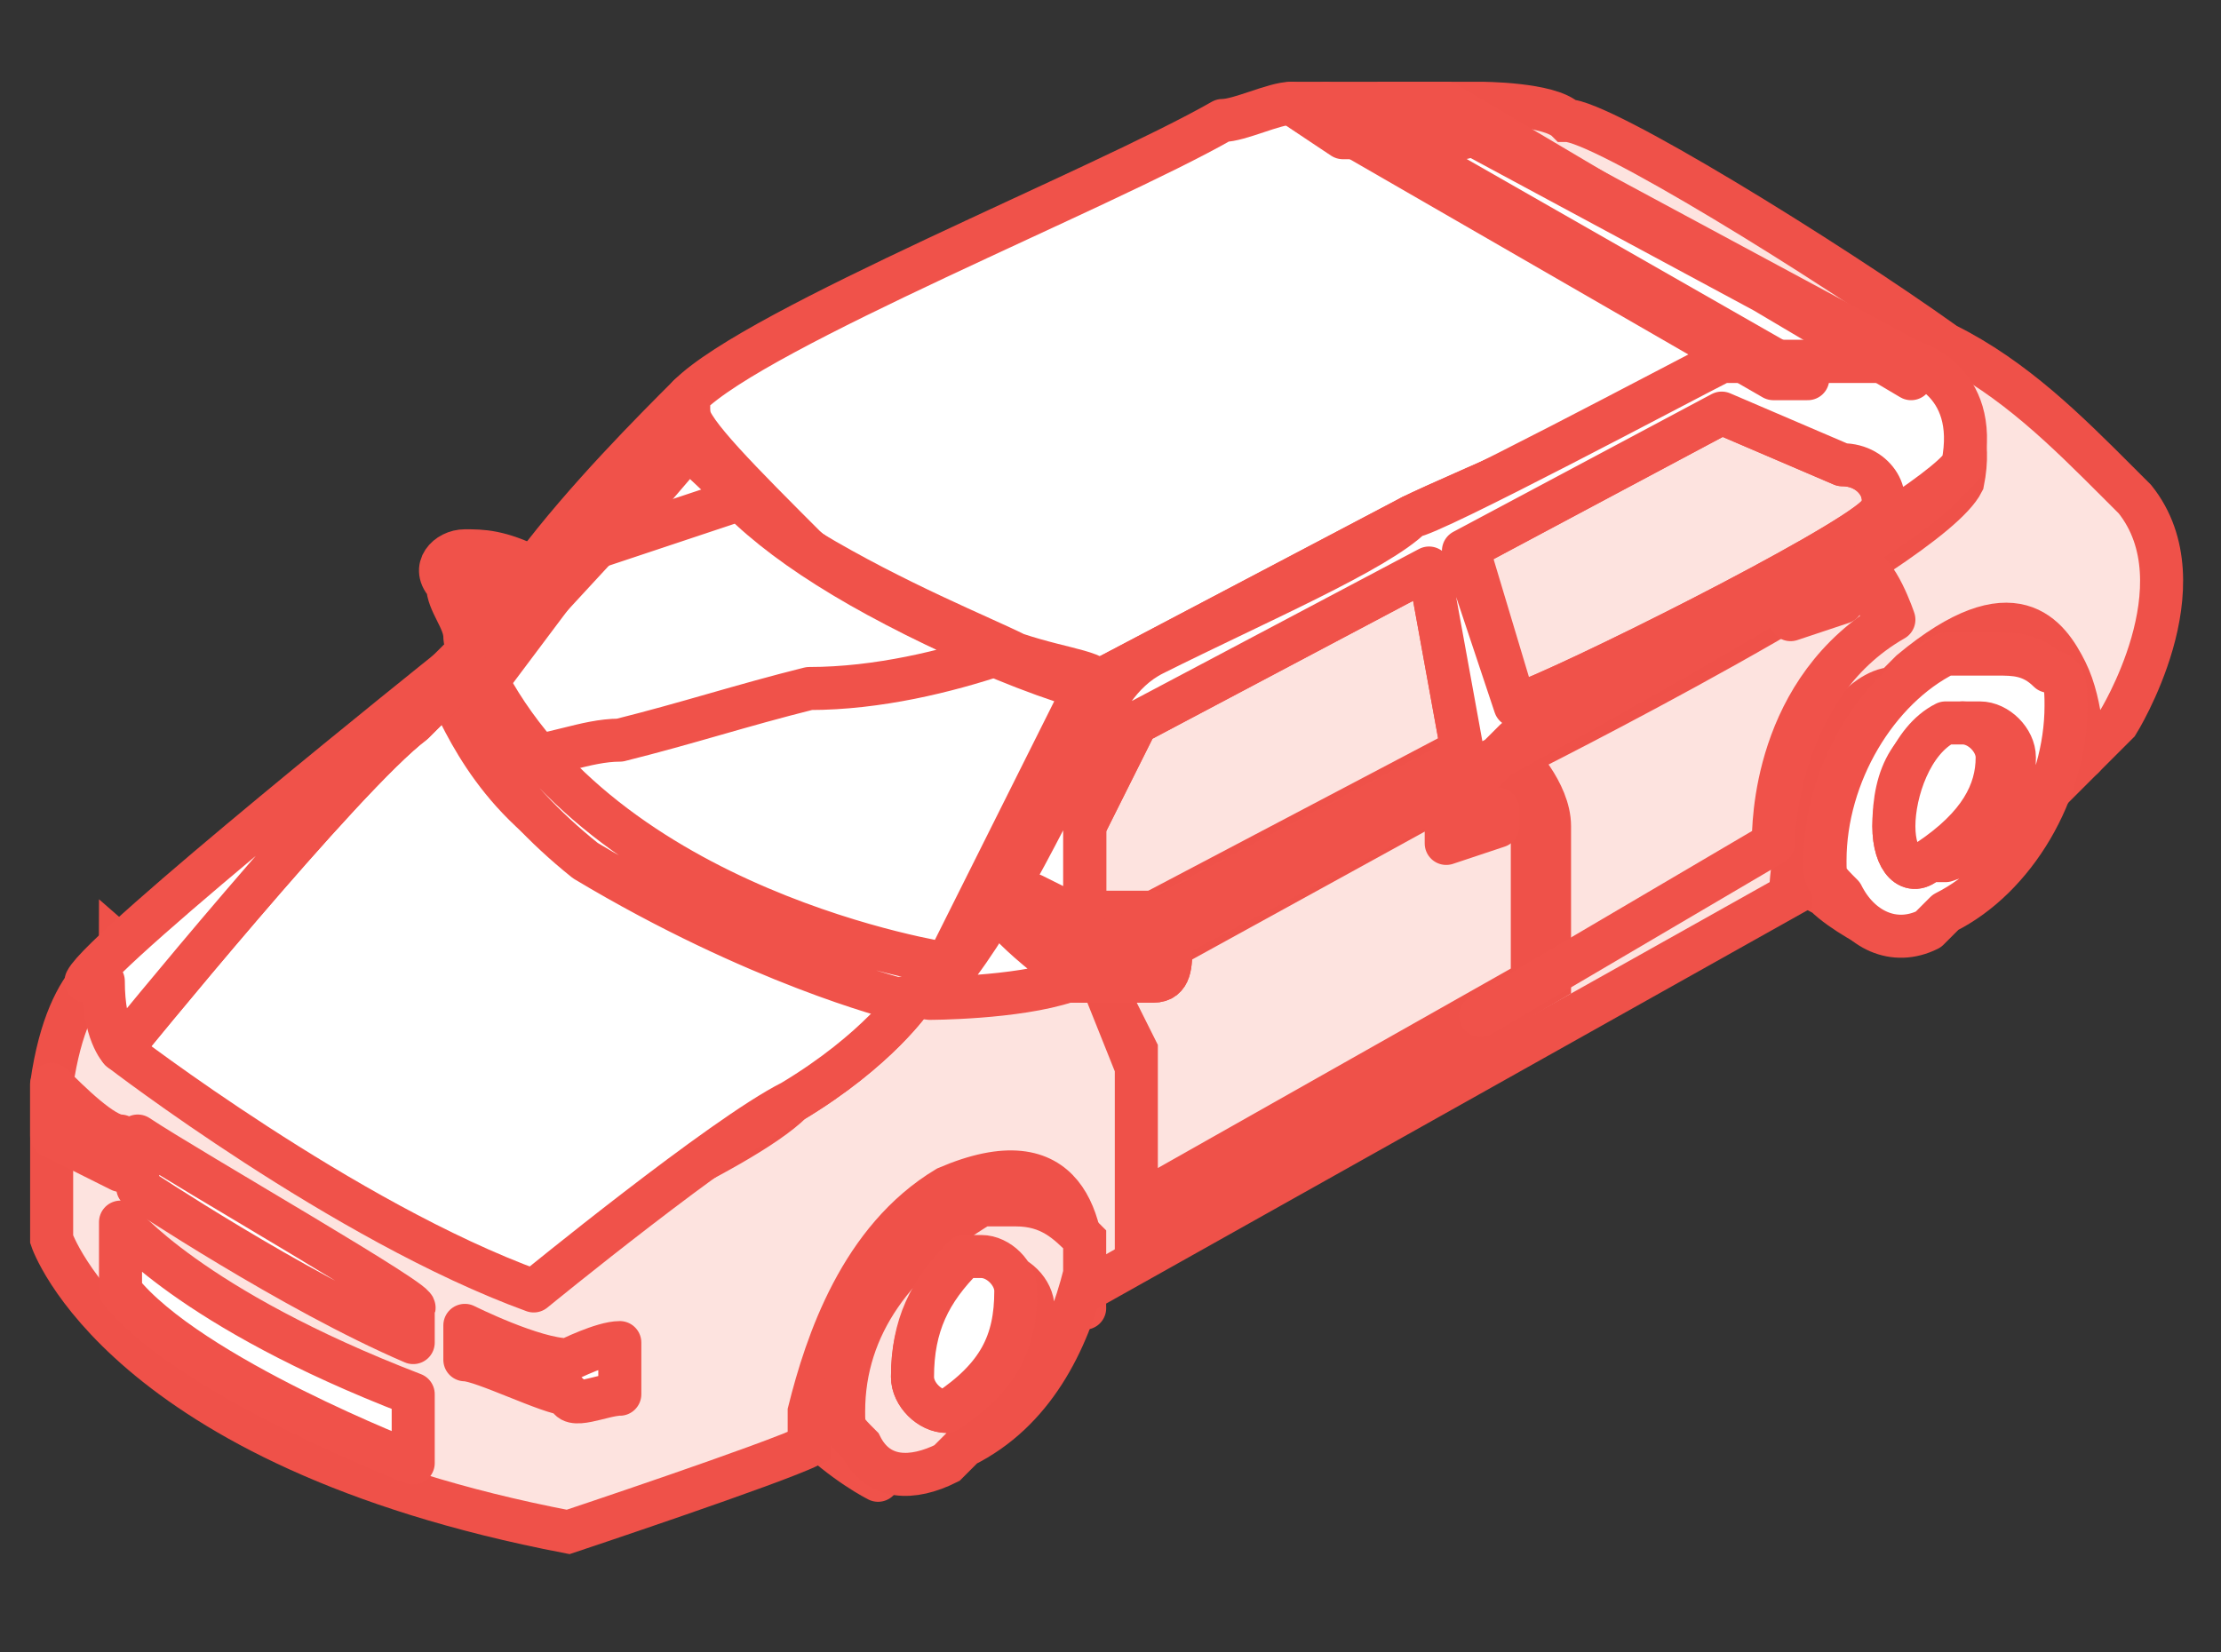
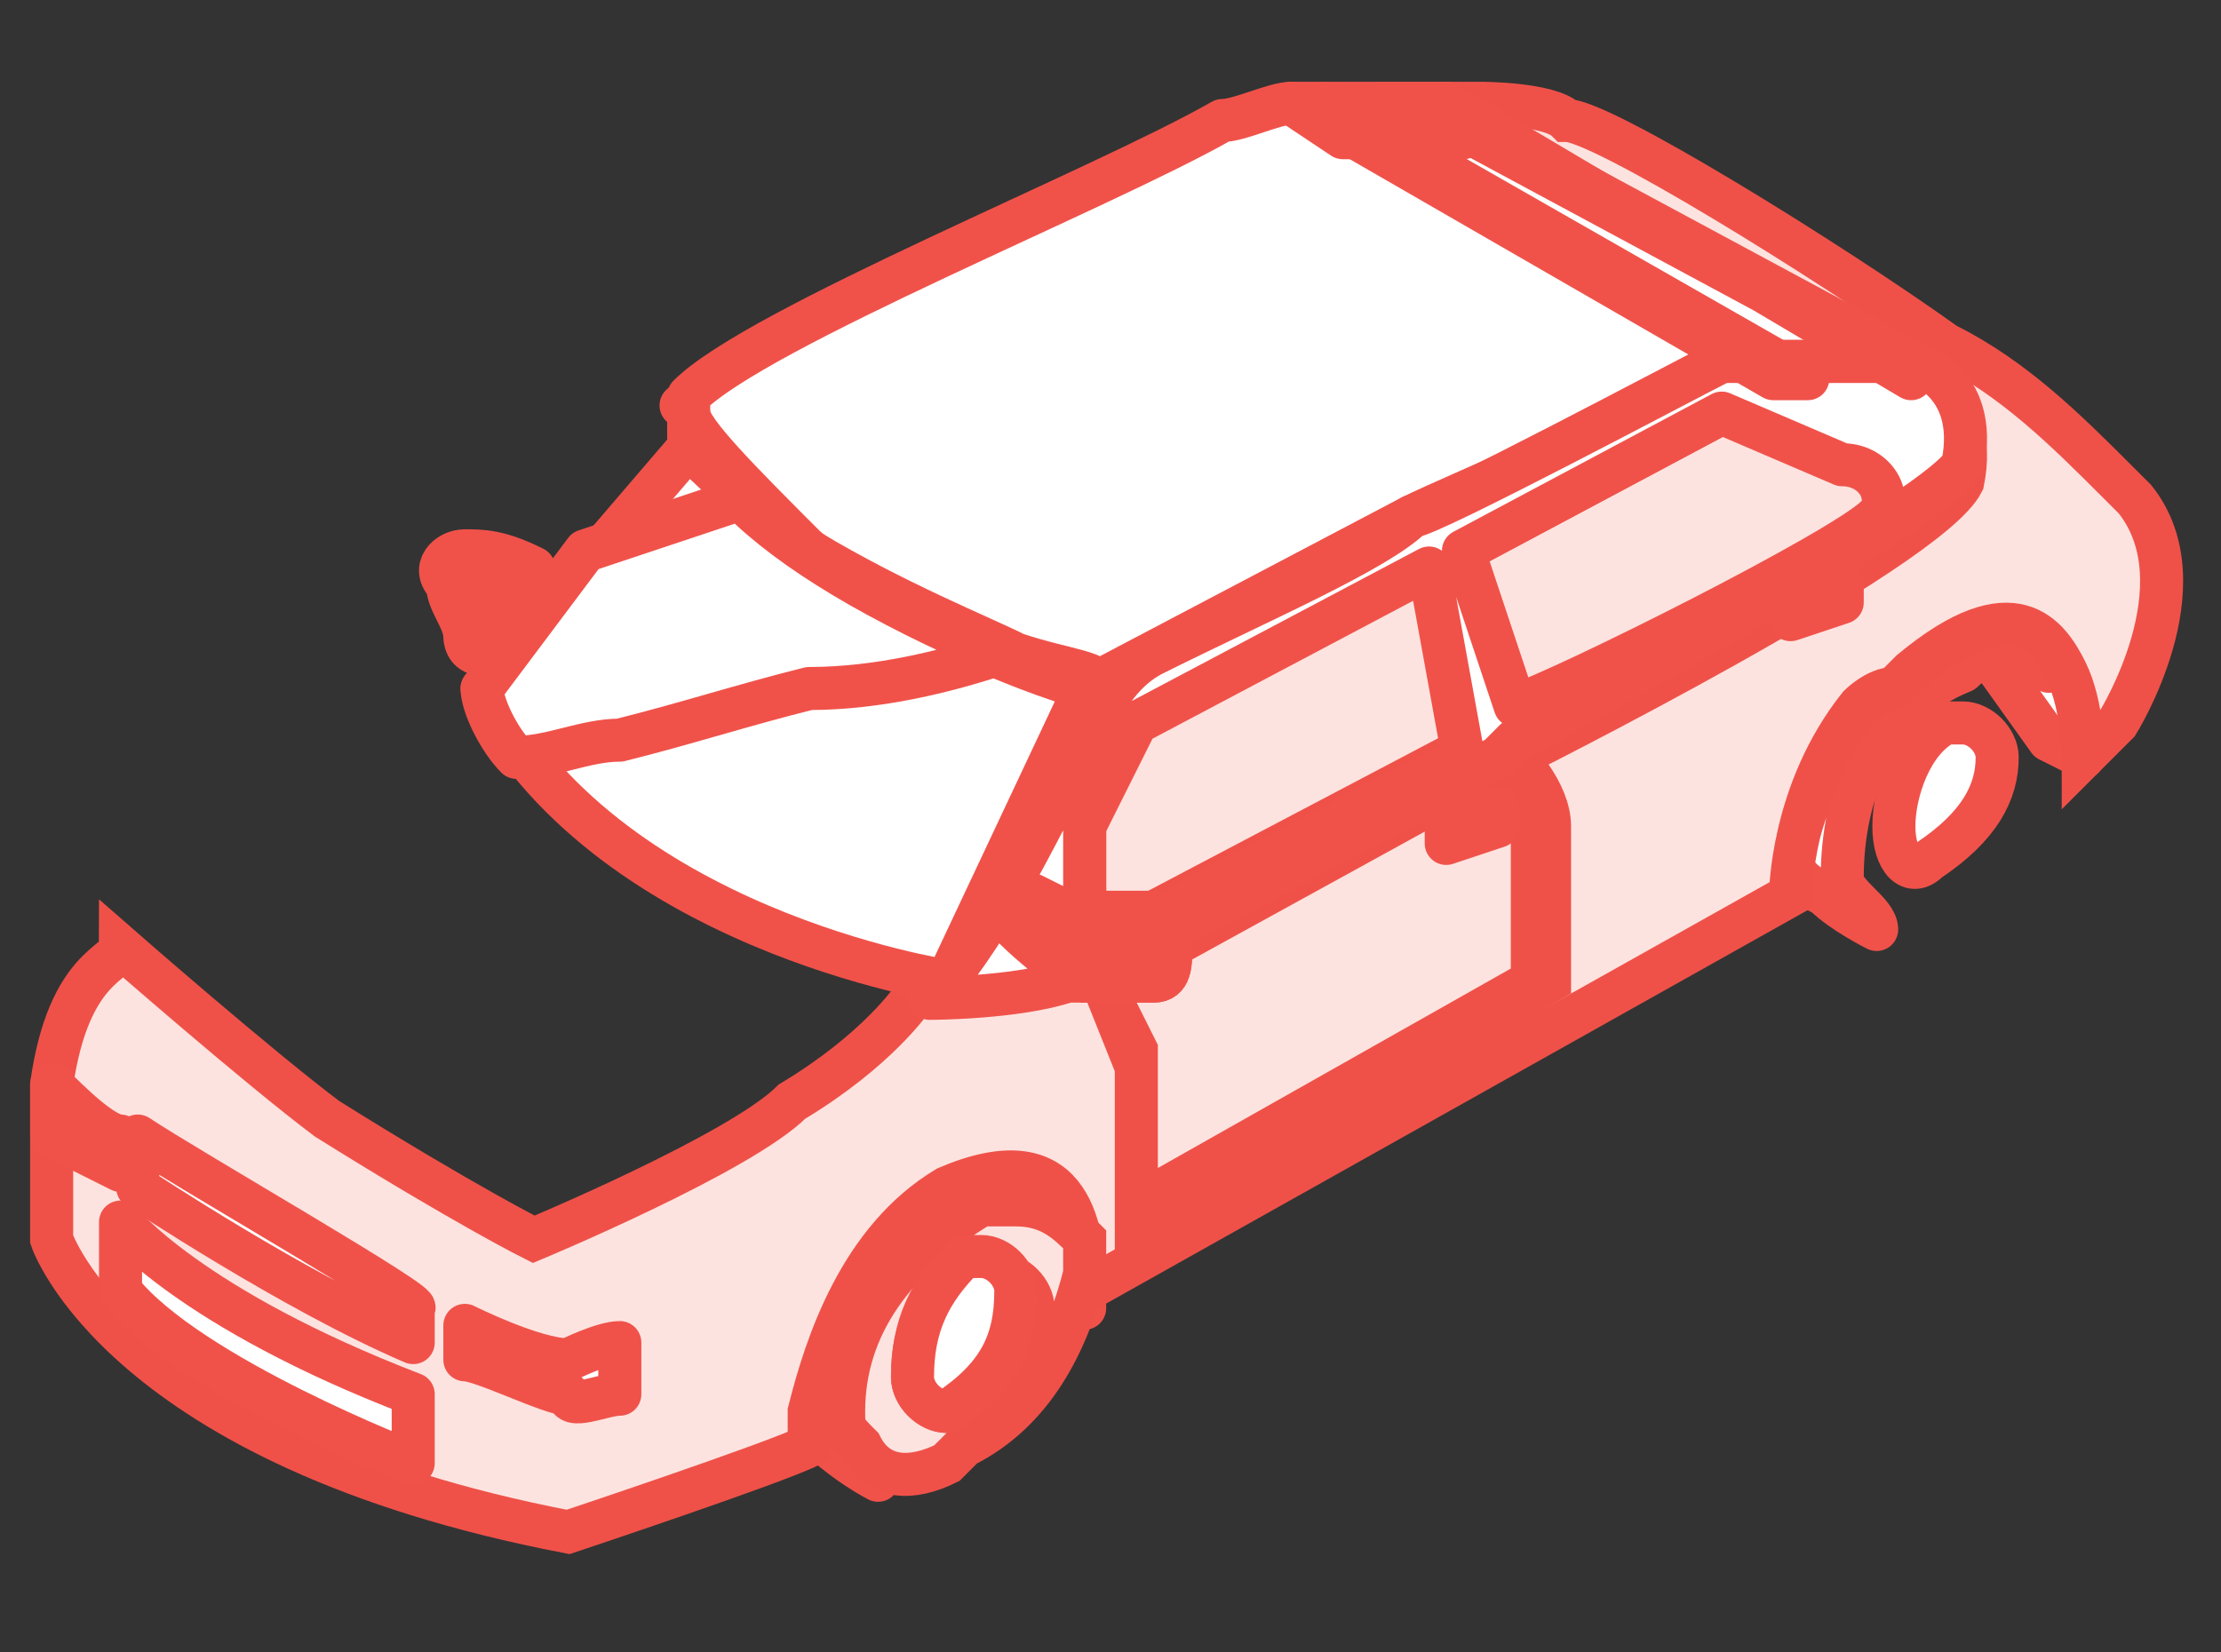
<svg xmlns="http://www.w3.org/2000/svg" version="1.1" id="Layer_1" x="0px" y="0px" viewBox="0 0 12.9 9.6" style="enable-background:new 0 0 12.9 9.6;" xml:space="preserve">
  <rect x="0" y="0" width="12.9" height="9.6" fill="#333333" stroke="none" />
  <style type="text/css">
	.st0{fill:#FFFFFF;stroke:#F0524A;stroke-width:0.25;stroke-linecap:round;stroke-linejoin:round;stroke-miterlimit:10;}
	.st1{fill:#FDE3DF;stroke:#EF5149;stroke-width:0.25;stroke-miterlimit:10;}
	.st2{fill:#F7A395;stroke:#EF5149;stroke-width:0.25;stroke-miterlimit:10;}
</style>
  <g>
    <g>
      <g>
        <g>
          <polygon class="st0" points="12.2,3.8 11.8,3.5 11.4,3.6 11.9,4.3 12.1,4.4     " />
          <g>
            <g id="XMLID_1_">
              <g>
                <path class="st0" d="M6.3,7.6c0-0.4-0.1-0.9-0.8-0.6c-0.5,0.2-1,1-0.8,1.3c0.2,0.2,0.4,0.3,0.4,0.3c0-0.1-0.3-0.3-0.3-0.3         l0,0c0-0.5,0.3-0.9,0.7-1.2l0.1,0c0.1,0,0.1,0,0.2,0c0.2,0,0.4,0.1,0.4,0.4C6.2,7.4,6.2,7.4,6.3,7.6L6.3,7.6z" />
                <path class="st0" d="M11.4,3.9L11.4,3.9c0.1-0.1,0.2-0.1,0.2-0.1c0.1,0,0.2,0,0.3,0.1c0,0-0.1-0.1-0.4-0.2         c-0.1,0-0.3,0-0.6,0.3c0,0-0.2,0.1-0.2,0.2c-0.1,0.1-0.3,0.8-0.3,0.8s0,0.1,0.2,0.2c0.1,0.1,0.3,0.2,0.3,0.2         c0-0.1-0.2-0.2-0.2-0.3v0C10.7,4.6,10.9,4.1,11.4,3.9z" />
                <path class="st1" d="M5.3,5.8c0,0-0.2,0.3-0.7,0.6C4.3,6.7,3.1,7.2,3.1,7.2S2.7,7,1.9,6.5c-0.4-0.3-1.2-1-1.2-1         c0,0.1-0.3,0.1-0.4,0.8l0,0.9c0,0,0.4,1.2,3,1.7c0,0,1.2-0.4,1.4-0.5c0,0,0-0.1,0-0.2c0.1-0.4,0.3-1,0.8-1.3         c0.7-0.3,0.8,0.2,0.8,0.6l4.1-2.3c0,0,0-0.6,0.4-1.1l0,0C10.8,4.1,10.9,4,11,4c0,0,0.1-0.1,0.1-0.1c0.6-0.5,0.8-0.2,0.9,0         c0,0,0,0,0,0c0.1,0.2,0.1,0.5,0.1,0.5l0.2-0.2c0,0,0.5-0.8,0.1-1.3c0,0-0.1-0.1-0.1-0.1c-0.3-0.3-0.6-0.6-1-0.8         c-0.7-0.5-2-1.3-2.2-1.3C9,0.6,8.6,0.6,8.6,0.6l-0.3,0v0l0.2,0.2l2.6,1.4c0,0,0.4,0.1,0.3,0.6c-0.2,0.4-2.6,1.6-2.6,1.6         L8.7,4.4l0,0L6.2,5.6C5.8,5.7,5.3,5.8,5.3,5.8z" />
-                 <path class="st0" d="M11.2,5.4l0.1-0.1C11.7,5.1,12,4.6,12,4.1c0-0.1,0-0.2-0.1-0.2c-0.1-0.1-0.2-0.1-0.3-0.1         c-0.1,0-0.1,0-0.2,0l-0.1,0c-0.4,0.2-0.7,0.7-0.7,1.2v0c0,0.1,0,0.1,0.1,0.2C10.8,5.4,11,5.5,11.2,5.4z M11,4.8L11,4.8         c0-0.3,0.1-0.5,0.4-0.6l0,0c0,0,0.1,0,0.1,0c0.1,0,0.2,0.1,0.2,0.2c0,0.3-0.1,0.5-0.4,0.6l-0.1,0C11.1,5.1,11,5,11,4.8z" />
                <path class="st0" d="M11.2,5L11.2,5c0.3-0.2,0.4-0.4,0.4-0.6c0-0.1-0.1-0.2-0.2-0.2c0,0-0.1,0-0.1,0l0,0         C11.1,4.3,11,4.6,11,4.8v0C11,5,11.1,5.1,11.2,5z" />
                <polygon class="st0" points="8.5,0.7 7.8,0.7 10.3,2.1 11.1,2.1        " />
                <path class="st1" d="M10.8,2.7L10,2.4L8.5,3.2l0.3,1c0.3-0.2,1.9-1,2.1-1.1C11,2.9,10.9,2.7,10.8,2.7z" />
                <path class="st0" d="M6.3,4l1.9-1c0.2-0.1,1.8-0.8,2-0.8h0.1L7.9,0.7h0L7.5,0.6c-0.1,0-0.3,0.1-0.4,0.1         C6.4,1.1,4.4,1.9,4,2.3c0,0,0,0.2,0,0.3l0,0C4.2,2.8,5,3.6,6.3,4z" />
                <g>
                  <g>
                    <path class="st2" d="M6.4,5.7L6.4,5.7l0.2,0.5l0,0.9v0L9,5.7l0,0l0,0C9,5.1,9,4.8,9,4.8c0-0.2-0.2-0.4-0.2-0.4l0,0l-2,1.1           l0,0l0,0C6.7,5.5,6.4,5.7,6.4,5.7L6.4,5.7z M6.8,5.4C6.8,5.4,6.8,5.4,6.8,5.4l1.9-1c0,0,0.2,0.2,0.2,0.4c0,0,0,0.3,0,0.9           L6.6,7l0-0.9L6.4,5.7C6.5,5.7,6.8,5.5,6.8,5.4z" />
                  </g>
                </g>
                <path class="st1" d="M8.6,4.3L8.4,3.2L6.6,4.1L6.3,4.8l0,0.5c0.1,0,0.1,0,0.3,0c0,0,0.1,0,0.1,0L8.6,4.3z" />
                <path class="st0" d="M8.4,0.6l-0.5,0c-0.1,0-0.2,0-0.4,0l0.3,0.2l0,0l0.7,0L8.4,0.6z" />
                <path class="st0" d="M6.3,5.7L6.3,5.7L6.3,5.7c0.1,0,0.1,0,0.1,0c0.1,0,0.2,0,0.3,0c0.1,0,0.1-0.1,0.1-0.2c0,0,0,0,0-0.1         c0,0-0.1-0.1-0.1-0.1c0,0,0,0-0.1,0c-0.1,0-0.2,0-0.3,0c-0.1,0-0.1,0-0.1,0L6,5.2c0,0-0.2,0-0.1,0.3C5.9,5.4,6.1,5.6,6.3,5.7         L6.3,5.7z" />
                <path class="st0" d="M6.3,5.7C6.3,5.7,6.3,5.7,6.3,5.7c0.1,0,0.1,0,0.1,0c0.1,0,0.2,0,0.3,0c0.1,0,0.1-0.1,0.1-0.2         C6.5,5.6,6.2,5.4,5.9,5.4c0,0,0,0,0,0c0,0,0,0,0,0C5.9,5.4,6.1,5.6,6.3,5.7C6.3,5.7,6.3,5.7,6.3,5.7z" />
                <path class="st0" d="M6.3,4C5,3.6,4.2,2.8,4,2.6c0,0,0,0,0,0L2.8,4c0.7,1.4,2.7,1.7,2.7,1.7L6.3,4z" />
                <path class="st0" d="M4.7,4C5.1,4,5.5,3.9,5.8,3.8C5.1,3.5,4.6,3.2,4.3,2.9C4,3,3.7,3.1,3.4,3.2L2.8,4C2.8,4.1,2.9,4.3,3,4.4         c0.2,0,0.4-0.1,0.6-0.1C4,4.2,4.3,4.1,4.7,4z" />
                <path class="st1" d="M5.5,8.5l0.1-0.1c0.4-0.2,0.6-0.6,0.7-1c0-0.1,0-0.1,0-0.2C6.2,7.1,6.1,7,5.9,7C5.8,7,5.8,7,5.7,7L5.7,7         C5.2,7.3,4.9,7.7,4.9,8.2l0,0c0,0.1,0,0.1,0.1,0.2C5.1,8.6,5.3,8.6,5.5,8.5z M5.3,8L5.3,8c0-0.3,0.1-0.5,0.4-0.6l0,0         c0,0,0.1,0,0.1,0c0.1,0,0.2,0.1,0.2,0.2c0,0.3-0.1,0.5-0.4,0.6l-0.1,0C5.4,8.2,5.3,8.1,5.3,8z" />
                <path class="st0" d="M5.5,8.2L5.5,8.2C5.8,8,5.9,7.8,5.9,7.5c0-0.1-0.1-0.2-0.2-0.2c0,0-0.1,0-0.1,0l0,0         C5.4,7.5,5.3,7.7,5.3,8l0,0C5.3,8.1,5.4,8.2,5.5,8.2z" />
-                 <path class="st0" d="M5.3,5.8c0,0-0.9-0.2-1.8-0.8C2.9,4.7,2.7,4.2,2.6,4l0,0c0,0-0.1,0.1-0.2,0.2C2,4.5,0.7,6.1,0.7,6.1         S2,7.1,3.1,7.5c0,0,1.1-0.9,1.5-1.1C5.1,6.1,5.3,5.8,5.3,5.8z" />
-                 <path class="st0" d="M3.1,3.3C3,3.5,2.9,3.6,2.8,3.7C2.7,3.8,2.6,3.9,2.6,3.9c0,0,0,0.1,0,0.1c0.1,0.2,0.3,0.6,0.8,1         c1,0.6,1.8,0.8,1.8,0.8s0.5,0,1-0.1l0.1,0C6.1,5.6,5.9,5.4,5.9,5.4C5.8,5.2,6,5.2,6,5.2l0.2,0.1c0,0,0.1,0,0.1,0l0-0.5         l0.3-0.6l1.7-0.9l0.2,1.1l-1.9,1c0,0,0.1,0.1,0.1,0.1l1.9-1l0.1-0.1c0,0,2.4-1.3,2.6-1.6c0.1-0.5-0.3-0.6-0.3-0.6h-0.7h-0.1         c-0.2,0-1.8,0.7-2,0.8L6.3,4L5.5,5.6c0,0-2-0.3-2.7-1.7L4,2.6c0,0,0,0,0,0l0,0C3.9,2.5,4,2.3,4,2.3C3.8,2.5,3.4,2.9,3.1,3.3z          M10,2.4l0.7,0.3C10.9,2.7,11,2.9,10.9,3c-0.2,0.2-1.8,1-2.1,1.1l-0.3-1L10,2.4z" />
                <path class="st0" d="M6.8,5.4l1.9-1l0.1-0.1c0,0,2.4-1.3,2.6-1.6c0.1-0.5-0.3-0.6-0.3-0.6h-0.9c-0.1,0-0.2,0-0.2,0         C9.8,2.2,8.3,3,8.2,3C8,3.2,7.3,3.5,6.7,3.8C6.5,3.9,6.4,4.1,6.3,4.3C6,4.9,5.7,5.5,5.4,5.8c0,0,0.5,0,0.8-0.1l0.1,0         C6.1,5.6,5.9,5.4,5.9,5.4C5.8,5.2,6,5.2,6,5.2l0.2,0.1c0,0,0.1,0,0.1,0l0-0.5l0.3-0.6l1.7-0.9l0.2,1.1l-1.9,1         C6.7,5.4,6.8,5.4,6.8,5.4z M8.5,3.2L10,2.4l0.7,0.3C10.9,2.7,11,2.9,10.9,3c-0.2,0.2-1.8,1-2.1,1.1L8.5,3.2z" />
                <path class="st0" d="M3.1,3.3C3,3.3,3,3.3,3.1,3.3C2.9,3.2,2.8,3.2,2.7,3.2c-0.1,0-0.2,0.1-0.1,0.2c0,0.1,0.1,0.2,0.1,0.3         c0,0,0,0.1,0.1,0.1C2.9,3.6,3,3.5,3.1,3.3z" />
                <path class="st0" d="M2.8,3.7c0-0.1,0.1-0.1,0.2-0.2c-0.1,0-0.3-0.1-0.3-0.2c0,0,0,0,0,0.1C2.6,3.4,2.7,3.5,2.8,3.7         C2.7,3.6,2.7,3.6,2.8,3.7z" />
                <path class="st0" d="M0.7,7.1v0.4c0.4,0.5,1.7,1,1.7,1V8.1C1.1,7.6,0.7,7.1,0.7,7.1z" />
-                 <path class="st0" d="M0.7,6.1c0,0,1.3-1.6,1.7-1.9c0,0,0.2-0.2,0.2-0.2l0,0c0-0.1,0-0.1,0-0.1c0,0,0,0,0,0s-2,1.6-2.1,1.8         l0.1,0C0.6,6,0.7,6.1,0.7,6.1z" />
              </g>
            </g>
          </g>
          <path class="st0" d="M6.4,4L6.4,4c0-0.1-0.2-0.1-0.5-0.2C5.7,3.7,5.2,3.5,4.7,3.2C4.3,2.8,4,2.5,4,2.4c-0.1-0.1,0,0,0,0v0.1      C4,2.6,4.7,3.5,6.4,4z" />
          <g>
            <polygon class="st0" points="7.7,0.6 7.7,0.7 10.3,2.2 10.5,2.2      " />
          </g>
          <g>
            <polygon class="st0" points="8.4,0.6 8.4,0.7 11,2.1 11.1,2.2      " />
          </g>
          <g>
            <path class="st0" d="M8.7,4.8C8.7,4.8,8.7,4.7,8.7,4.8c0-0.1,0-0.1,0-0.1L8.4,4.8c0,0,0,0.1,0,0.1c0,0,0,0,0,0c0,0,0,0,0,0       L8.7,4.8z" />
          </g>
          <g>
            <path class="st0" d="M10.7,3.5C10.7,3.5,10.7,3.5,10.7,3.5c0-0.1,0-0.1,0-0.1l-0.3,0.1c0,0,0,0.1,0,0.1c0,0,0,0,0,0       c0,0,0,0,0,0L10.7,3.5z" />
          </g>
        </g>
      </g>
      <g>
-         <path class="st0" d="M10.3,4.9l-1.7,1l0,0L10.3,4.9L10.3,4.9L10.3,4.9c0,0,0-0.9,0.7-1.3l0,0l0,0c0,0-0.1-0.3-0.2-0.3l0,0     c0.1,0.1,0.1,0.3,0.2,0.3C10.3,4,10.3,4.8,10.3,4.9z" />
-       </g>
+         </g>
      <path class="st0" d="M3.6,8.1C3.6,8.1,3.6,8.1,3.6,8.1l0-0.3c0,0,0,0,0,0c-0.1,0-0.3,0.1-0.3,0.1c-0.2,0-0.6-0.2-0.6-0.2    c0,0,0,0,0,0v0.2c0,0,0,0,0,0c0.1,0,0.5,0.2,0.6,0.2C3.3,8.2,3.5,8.1,3.6,8.1z" />
      <path class="st0" d="M0.7,6.8C0.7,6.8,0.7,6.8,0.7,6.8l0-0.2c0,0,0,0,0,0c-0.1,0-0.3-0.2-0.4-0.3c0,0,0,0.1,0,0.3    C0.3,6.6,0.3,6.6,0.7,6.8z" />
      <path class="st0" d="M0.8,6.6v0.3c0,0,0.9,0.6,1.6,0.9V7.6C2.5,7.6,1.1,6.8,0.8,6.6z" />
    </g>
  </g>
</svg>